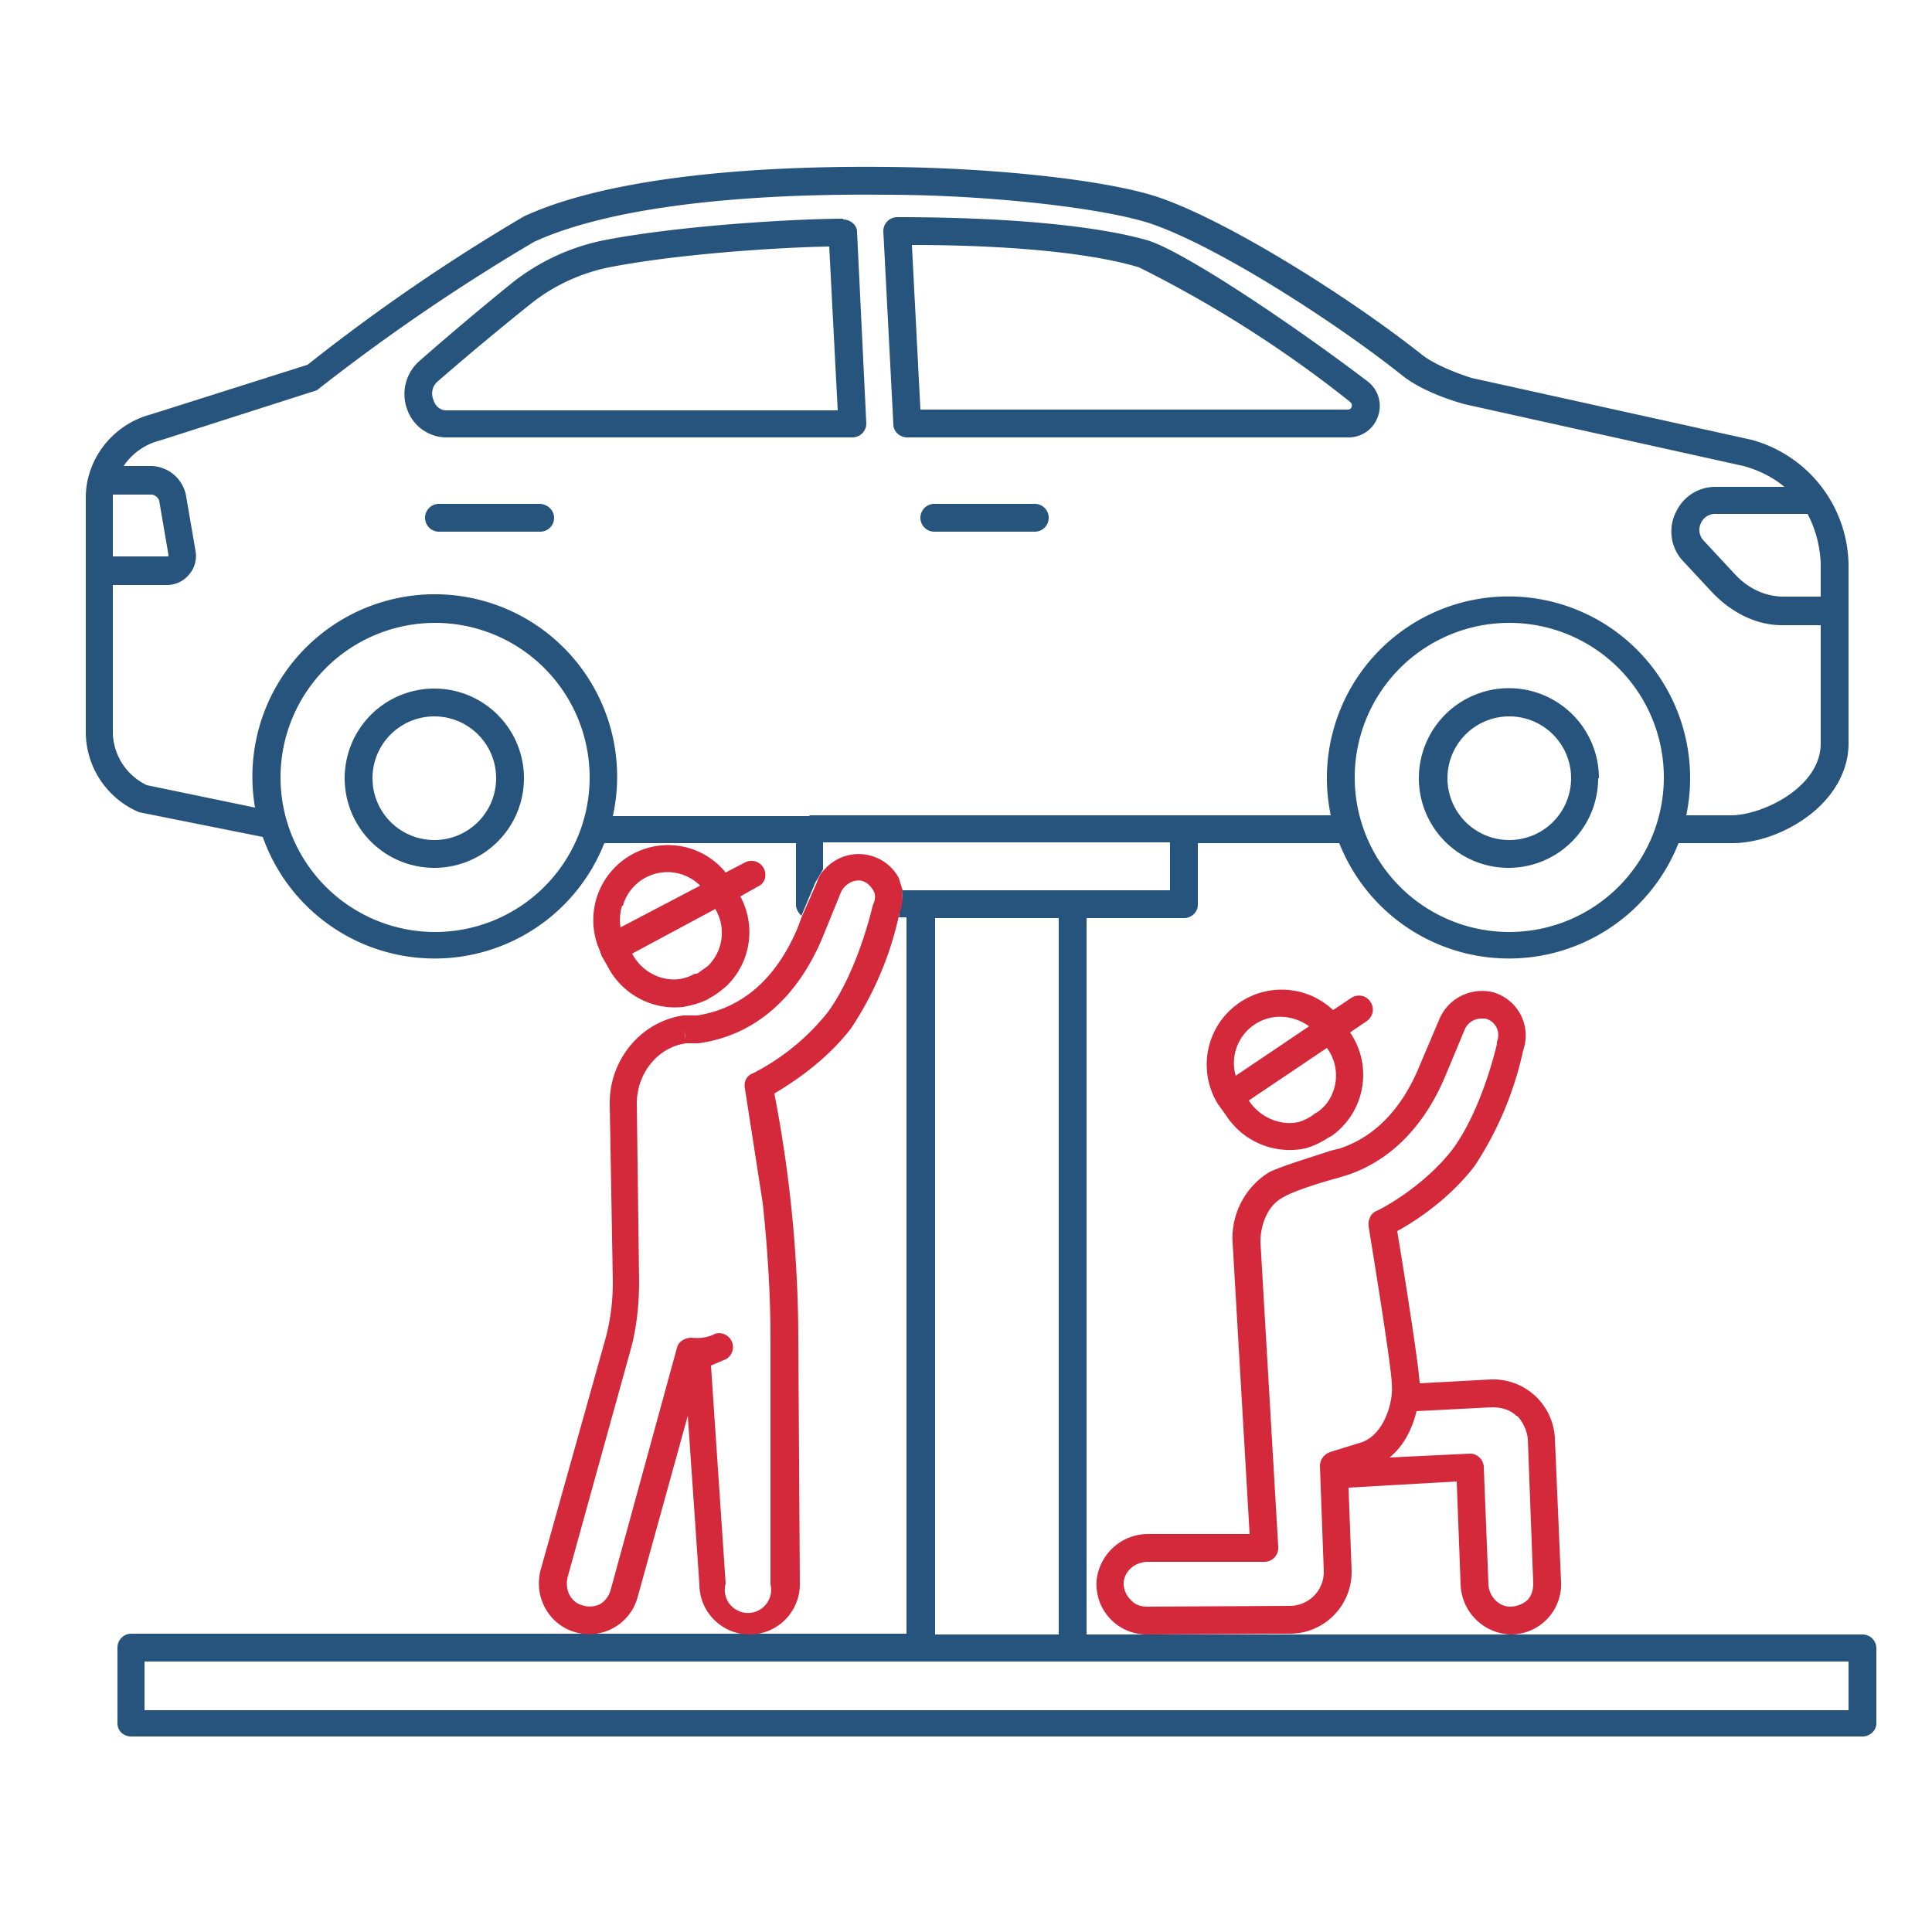
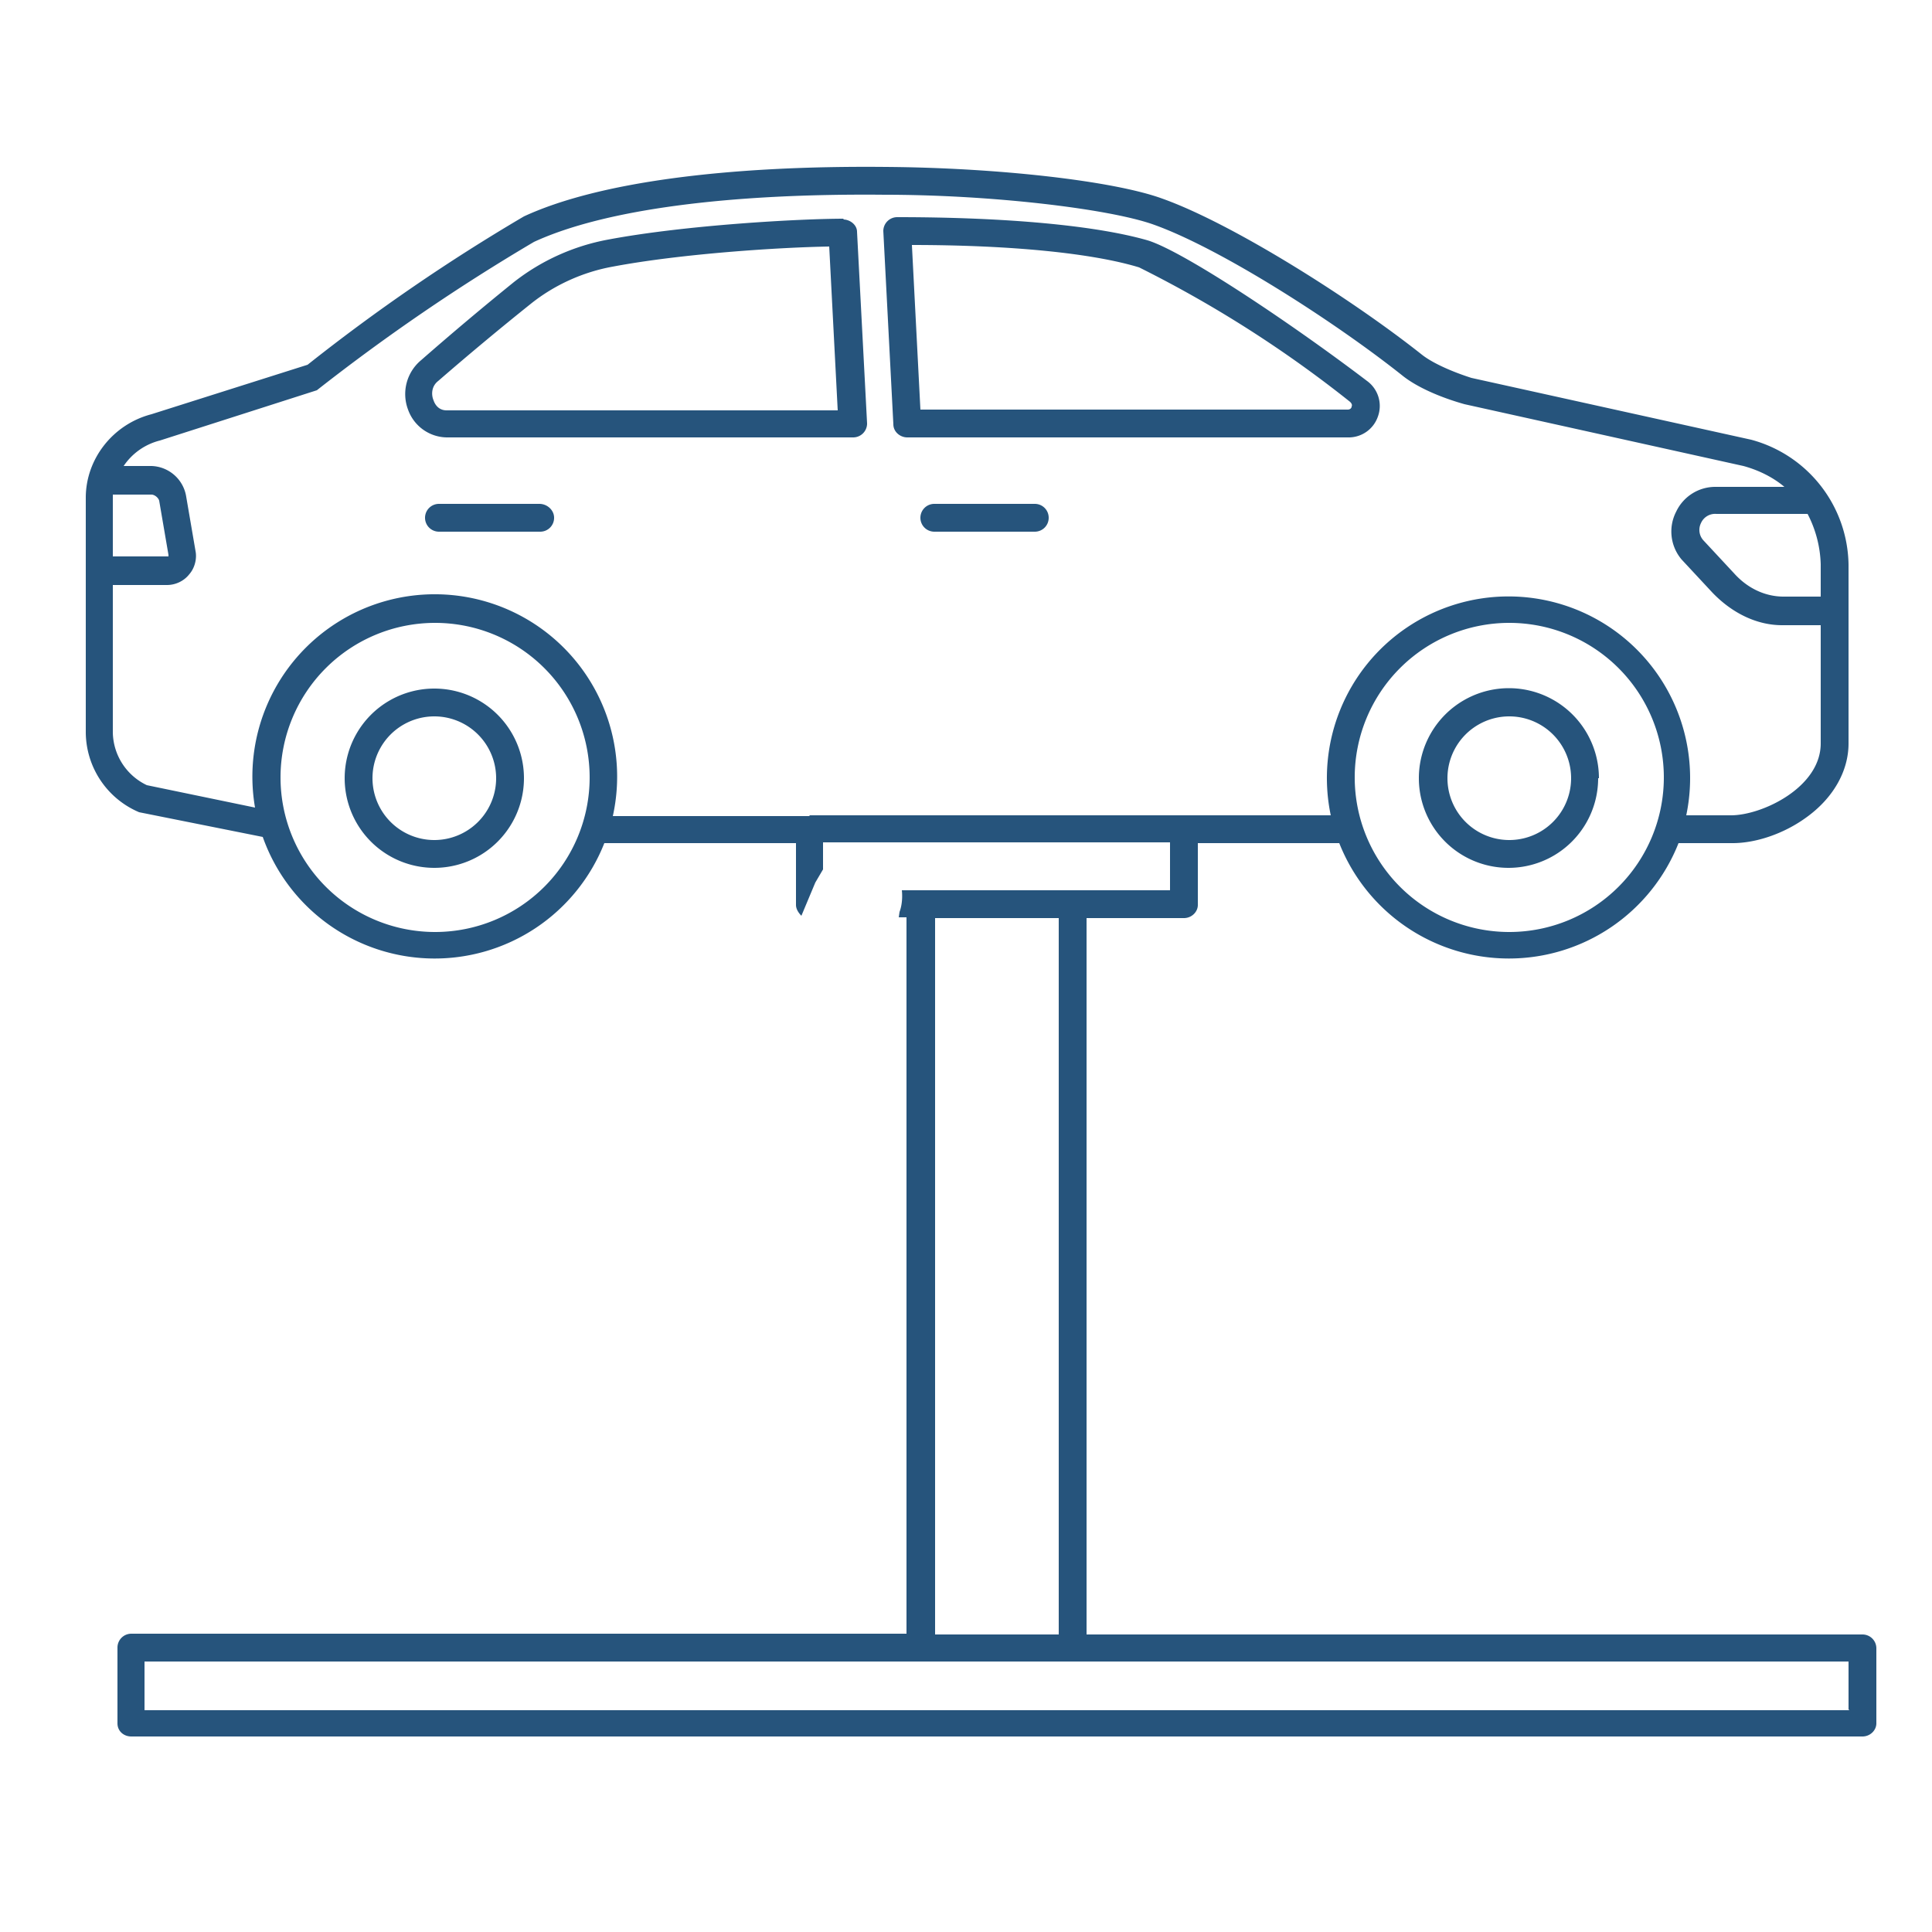
<svg xmlns="http://www.w3.org/2000/svg" xml:space="preserve" id="Layer_1" width="250" height="250" x="0" y="0">
-   <path fill="#26547C" d="M242.8 223v-9.7c0-1-.8-1.8-1.8-1.8H140.6v-92.7h12.6c1 0 1.8-.8 1.8-1.7v-8h18.3a23.6 23.6 0 0 0 43.9 0h7c3 0 6.6-1.2 9.5-3.3 3.5-2.5 5.5-6 5.5-9.6V73.1a17 17 0 0 0-12.6-16.2l-36.2-8c-2.5-.8-5-1.9-6.4-3-9.2-7.3-24.6-17-33.6-20.2-6.3-2.3-21.3-4-35.8-4.1-20.7-.2-37.3 2-46.8 6.4a244.3 244.3 0 0 0-28 19.2l-20.2 6.4c-5 1.3-8.5 5.8-8.5 10.8v30.4a11.3 11.3 0 0 0 6.9 10.3l16 3.2a23.6 23.6 0 0 0 44.2.8H103v8c0 .5.3 1 .7 1.4l1.8-4.3 1-1.7V109h44.9v6.2H116.7c.1 1 0 2-.3 2.8l-.1.7h1v92.7H17c-1 0-1.8.8-1.8 1.8v9.8c0 1 .8 1.7 1.8 1.7h224c1 0 1.8-.8 1.8-1.7zm-47.5-102.4a20 20 0 1 1 0-40 20 20 0 0 1 0 40zM235.6 73v4.2h-4.8c-2.3 0-4.6-1-6.4-3l-4-4.3a2 2 0 0 1-.3-2.2 2 2 0 0 1 2-1.2h11.8a15 15 0 0 1 1.7 6.5zM14.6 64h5c.4 0 .9.4 1 .8l1.2 7v.2h-7.2v-8zm21.7 36.6a20 20 0 1 1 40 0 20 20 0 0 1-40 0zm68.5 5H79.3a23.6 23.6 0 1 0-46.3-1.1l-14-2.9a7.7 7.7 0 0 1-4.4-6.8V75.7h7c1.1 0 2.2-.5 2.9-1.4.7-.8 1-2 .8-3l-1.2-7a4.7 4.7 0 0 0-4.5-4H16a8 8 0 0 1 4.7-3.3L41 50.5a256.2 256.2 0 0 1 28.1-19.2c9.1-4.2 25.2-6.3 45.4-6.1 13.8 0 28.8 1.8 34.6 3.8 8.6 3 23.6 12.6 32.5 19.7 1.8 1.4 4.7 2.7 7.9 3.6l36.1 8c2.2.6 4 1.6 5.3 2.7h-9a5.6 5.6 0 0 0-5 3.2 5.6 5.6 0 0 0 .7 6.2l4 4.3c2.6 2.7 5.8 4.2 9 4.2h5v15.3c0 5.7-7.6 9.3-11.6 9.3h-5.8a23.5 23.5 0 1 0-46 0h-67.5zm16.1 13.2H137v92.7h-16v-92.7zm118.3 102.5H18.7V215h220.5v6.2zm-130.1-193c-5.6 0-20.4.8-30.5 2.7a28 28 0 0 0-12.2 5.5 400 400 0 0 0-12 10.1 5.7 5.7 0 0 0-1.7 6.4 5.4 5.4 0 0 0 5 3.6h52.6a1.8 1.8 0 0 0 1.8-1.8L110.9 30c0-.9-.9-1.6-1.8-1.6zM57.8 53.1c-1.2 0-1.6-1-1.7-1.3-.3-.7-.3-1.8.6-2.5a394 394 0 0 1 12-10c3-2.4 6.7-4.1 10.6-4.8 9-1.7 21.8-2.5 28-2.6l1.1 21.2H57.8zm120.5.8a4 4 0 0 0-1.4-4.6c-10-7.6-23.8-16.8-28.4-18.2-6.6-1.9-18.1-3-32.4-3a1.8 1.8 0 0 0-1.8 1.8l1.3 25c0 1 .9 1.7 1.8 1.7h57a4 4 0 0 0 3.9-2.7zm-60.4-22.2c13.2 0 23.6 1.1 29.5 2.9A154 154 0 0 1 174.7 52c.2.2.3.4.2.6 0 .2-.2.4-.5.4h-55.3L118 31.7zm89 69a11.6 11.6 0 1 0-23.3 0 11.6 11.6 0 0 0 23.2 0zm-19.6 0a8 8 0 1 1 16 0 8 8 0 0 1-16 0zm-119.5 0a11.6 11.6 0 1 0-23.2 0 11.6 11.6 0 0 0 23.2 0zm-11.6-8a8 8 0 1 1 0 16 8 8 0 0 1 0-16zM135.7 67c0 1-.8 1.8-1.8 1.8h-13a1.8 1.8 0 1 1 0-3.6h13c1 0 1.8.8 1.8 1.8zm-64 0c0 1-.8 1.8-1.8 1.8H56.8a1.8 1.8 0 1 1 0-3.6h13c1 0 1.9.8 1.9 1.8z" />
-   <path fill="#D3293A" d="M177.3 129.6c-.5-.8-1.6-1-2.4-.5l-2.4 1.6a9.7 9.7 0 0 0-15 12l.1.2.1.1 1 1.4a9.8 9.8 0 0 0 10.2 4.2c1.1-.3 2.1-.8 3-1.4l.4-.2a9.7 9.7 0 0 0 2.4-13.4l2.2-1.5c.8-.6 1-1.7.4-2.5zm-15 3c2.2-1.5 5-1.3 7.1.2l-9.5 6.4c-.7-2.4.2-5.1 2.4-6.6zm9.4 3a6 6 0 0 1-.2 7.4c-.4.4-.8.8-1.2 1l-.3.2a6 6 0 0 1-2 1c-2.3.5-5-.6-6.4-2.8l10.1-6.8zM189 205a6.7 6.7 0 0 0 6.5 6.5 6.5 6.5 0 0 0 6.5-6.8l-.8-18.6a8 8 0 0 0-8.3-7.6l-9.2.5c-.1-2.4-2.2-15.5-2.9-19.7 2.2-1.2 6.6-4 10-8.4a44 44 0 0 0 6.3-15 5.8 5.8 0 0 0-3.9-7.5 6 6 0 0 0-7 3.6l-2.5 5.9c-2.3 5.6-5.8 9.2-10.3 10.7l-1.2.3c-3 1-6.4 2-8 2.8a10 10 0 0 0-4.7 9.1l2.2 37.7h-13.1a6.7 6.7 0 0 0-6.7 6 6.5 6.5 0 0 0 6.4 7l18.7-.1a8 8 0 0 0 7.9-8.1l-.4-10.8 14-.8.5 13.3zm-17.7-1.6a4.4 4.4 0 0 1-4.4 4.4l-18.5.1c-.9 0-1.6-.3-2.2-1a3 3 0 0 1-.8-2.2c.2-1.5 1.5-2.6 3.2-2.6h15a1.8 1.8 0 0 0 1.8-2l-2.3-39.4c0-2 .8-4.7 3-5.8 1.3-.8 5.2-2 7.1-2.5l1.3-.4c5.5-1.9 9.8-6.3 12.5-12.7l2.5-6c.4-1 1.3-1.5 2.2-1.5h.5a2.2 2.2 0 0 1 1.5 3v.3s-1.9 8.5-5.8 13.7c-4 5.1-9.7 7.9-9.8 7.9-.7.3-1.1 1.1-1 2 .1.7 3 18.2 3 20.5.2 2.3-1 6.3-3.8 7.4l-4.2 1.3c-.8.3-1.3 1-1.3 1.8l.5 13.7zm25-20.2c.8.8 1.3 2 1.4 3l.7 18.7c0 .8-.2 1.6-.8 2.2-.6.5-1.4.8-2.2.8-1.5 0-2.8-1.4-2.8-3l-.6-15.1a1.8 1.8 0 0 0-1.8-1.7l-10.4.5c1.9-1.5 3-3.9 3.5-6l9.8-.5c1.1 0 2.3.3 3.1 1.1zm-97.5-70.9a1.8 1.8 0 0 0-2.4-.7l-2.5 1.3a9.6 9.6 0 0 0-12-2.4 9.7 9.7 0 0 0-4.2 12.7v.2h.1v.2l.8 1.4a9.8 9.8 0 0 0 9.8 5.3c1.1-.2 2.2-.5 3.2-1l.3-.2c.8-.4 1.5-1 2.1-1.5a9.7 9.7 0 0 0 1.8-11.6l2.3-1.3c.9-.4 1.2-1.5.7-2.4zm-6.2 5.4a6 6 0 0 1-1 7.3l-1.4 1h-.3a6 6 0 0 1-2 .7c-2.4.3-4.9-1-6.1-3.3l10.8-5.8zm-12-.5a6 6 0 0 1 10-2.6L80.3 120a6 6 0 0 1 .2-2.8zm36.2-2-.5-1.6a5.9 5.9 0 0 0-9.6-1.1c-.5.5-.8 1-1 1.7l-1.9 4.3-.6 1.6c-2.8 6.6-7.2 10.4-13 11.3a140.6 140.6 0 0 0-1.7 0h-.1c-5.5.8-9.6 5.8-9.5 11.5l.4 23c0 2.5-.3 5-1 7.5L70 203c-1 3.5.9 7 4.1 8.1a6.5 6.5 0 0 0 5.2-.4 6.5 6.5 0 0 0 3.2-4l6.5-23.5 1.5 21.8a6.5 6.5 0 0 0 13 0l-.2-31.9a168.2 168.2 0 0 0-3.1-31.6c2-1.2 6.5-4 9.9-8.4a42.8 42.8 0 0 0 6.3-15c.4-.9.4-1.9.3-2.8zM113 117l-.1.3s-1.9 8.4-5.8 13.7a29.5 29.5 0 0 1-9.7 7.9c-.8.3-1.2 1.1-1 2l2.3 14.8c.6 5.7 1 11.6 1 17.4V205a3 3 0 1 1-5.8-.1l-1.9-28.2 1.4-.6.5-.2a1.8 1.8 0 0 0-1.4-3.3l-.4.2c-.8.3-1.7.4-2.6.3-.9 0-1.7.5-1.9 1.3L79 205.8c-.2.7-.7 1.4-1.4 1.8a3 3 0 0 1-2.3.1c-1.5-.4-2.3-2.1-1.8-3.8l8.2-29.6c.7-2.7 1-5.6 1-8.5l-.3-23c0-3.9 2.7-7.3 6.4-7.8l-.3-1.8.2 1v.8h1.7c7.2-1 12.7-5.8 16-13.6l2.4-5.9c.5-1.1 1.7-1.8 2.8-1.5.6.2 1 .6 1.4 1.2.3.5.3 1.2 0 1.8z" />
+   <path fill="#26547C" d="M242.8 223v-9.7c0-1-.8-1.8-1.8-1.8H140.6v-92.7h12.6c1 0 1.8-.8 1.8-1.7v-8h18.3a23.6 23.6 0 0 0 43.9 0h7c3 0 6.6-1.2 9.5-3.3 3.5-2.5 5.5-6 5.5-9.6V73.1a17 17 0 0 0-12.6-16.2l-36.2-8c-2.5-.8-5-1.9-6.4-3-9.2-7.3-24.6-17-33.6-20.2-6.3-2.3-21.3-4-35.8-4.1-20.7-.2-37.3 2-46.8 6.4a244.3 244.3 0 0 0-28 19.2l-20.2 6.4c-5 1.3-8.5 5.8-8.5 10.8v30.4a11.3 11.3 0 0 0 6.9 10.3l16 3.2a23.6 23.6 0 0 0 44.2.8H103v8c0 .5.3 1 .7 1.4l1.8-4.3 1-1.7V109h44.9v6.2H116.7c.1 1 0 2-.3 2.8l-.1.7h1v92.7H17c-1 0-1.8.8-1.8 1.8v9.8c0 1 .8 1.7 1.8 1.7h224c1 0 1.8-.8 1.8-1.7zm-47.5-102.4a20 20 0 1 1 0-40 20 20 0 0 1 0 40zM235.6 73v4.2h-4.8c-2.3 0-4.6-1-6.4-3l-4-4.3a2 2 0 0 1-.3-2.2 2 2 0 0 1 2-1.2h11.8a15 15 0 0 1 1.7 6.5zM14.6 64h5c.4 0 .9.4 1 .8l1.2 7v.2h-7.2v-8zm21.7 36.6a20 20 0 1 1 40 0 20 20 0 0 1-40 0zm68.5 5H79.3a23.6 23.6 0 1 0-46.3-1.1l-14-2.9a7.7 7.7 0 0 1-4.4-6.8V75.7h7c1.1 0 2.2-.5 2.9-1.4.7-.8 1-2 .8-3l-1.2-7a4.7 4.7 0 0 0-4.5-4H16a8 8 0 0 1 4.7-3.3L41 50.5a256.2 256.2 0 0 1 28.1-19.2c9.1-4.2 25.2-6.3 45.4-6.1 13.8 0 28.8 1.8 34.6 3.8 8.6 3 23.6 12.6 32.5 19.7 1.8 1.4 4.7 2.7 7.9 3.6l36.1 8c2.2.6 4 1.6 5.3 2.7h-9a5.6 5.6 0 0 0-5 3.2 5.6 5.6 0 0 0 .7 6.2l4 4.3c2.6 2.7 5.8 4.2 9 4.2h5v15.3c0 5.7-7.6 9.3-11.6 9.3h-5.8a23.5 23.5 0 1 0-46 0h-67.5zm16.1 13.2H137v92.7h-16v-92.7m118.3 102.5H18.7V215h220.5v6.2zm-130.1-193c-5.6 0-20.4.8-30.5 2.7a28 28 0 0 0-12.2 5.5 400 400 0 0 0-12 10.1 5.7 5.7 0 0 0-1.7 6.4 5.4 5.4 0 0 0 5 3.6h52.6a1.8 1.8 0 0 0 1.8-1.8L110.9 30c0-.9-.9-1.6-1.8-1.6zM57.8 53.1c-1.2 0-1.6-1-1.7-1.3-.3-.7-.3-1.8.6-2.5a394 394 0 0 1 12-10c3-2.4 6.7-4.1 10.6-4.8 9-1.7 21.8-2.5 28-2.6l1.1 21.2H57.8zm120.5.8a4 4 0 0 0-1.4-4.6c-10-7.6-23.8-16.8-28.4-18.2-6.6-1.9-18.1-3-32.4-3a1.8 1.8 0 0 0-1.8 1.8l1.3 25c0 1 .9 1.7 1.8 1.7h57a4 4 0 0 0 3.9-2.7zm-60.4-22.2c13.2 0 23.6 1.1 29.5 2.9A154 154 0 0 1 174.7 52c.2.2.3.4.2.6 0 .2-.2.4-.5.4h-55.3L118 31.7zm89 69a11.6 11.6 0 1 0-23.3 0 11.6 11.6 0 0 0 23.2 0zm-19.6 0a8 8 0 1 1 16 0 8 8 0 0 1-16 0zm-119.5 0a11.6 11.6 0 1 0-23.2 0 11.6 11.6 0 0 0 23.2 0zm-11.6-8a8 8 0 1 1 0 16 8 8 0 0 1 0-16zM135.7 67c0 1-.8 1.8-1.8 1.8h-13a1.8 1.8 0 1 1 0-3.6h13c1 0 1.8.8 1.8 1.8zm-64 0c0 1-.8 1.8-1.8 1.8H56.8a1.8 1.8 0 1 1 0-3.6h13c1 0 1.9.8 1.9 1.8z" />
</svg>